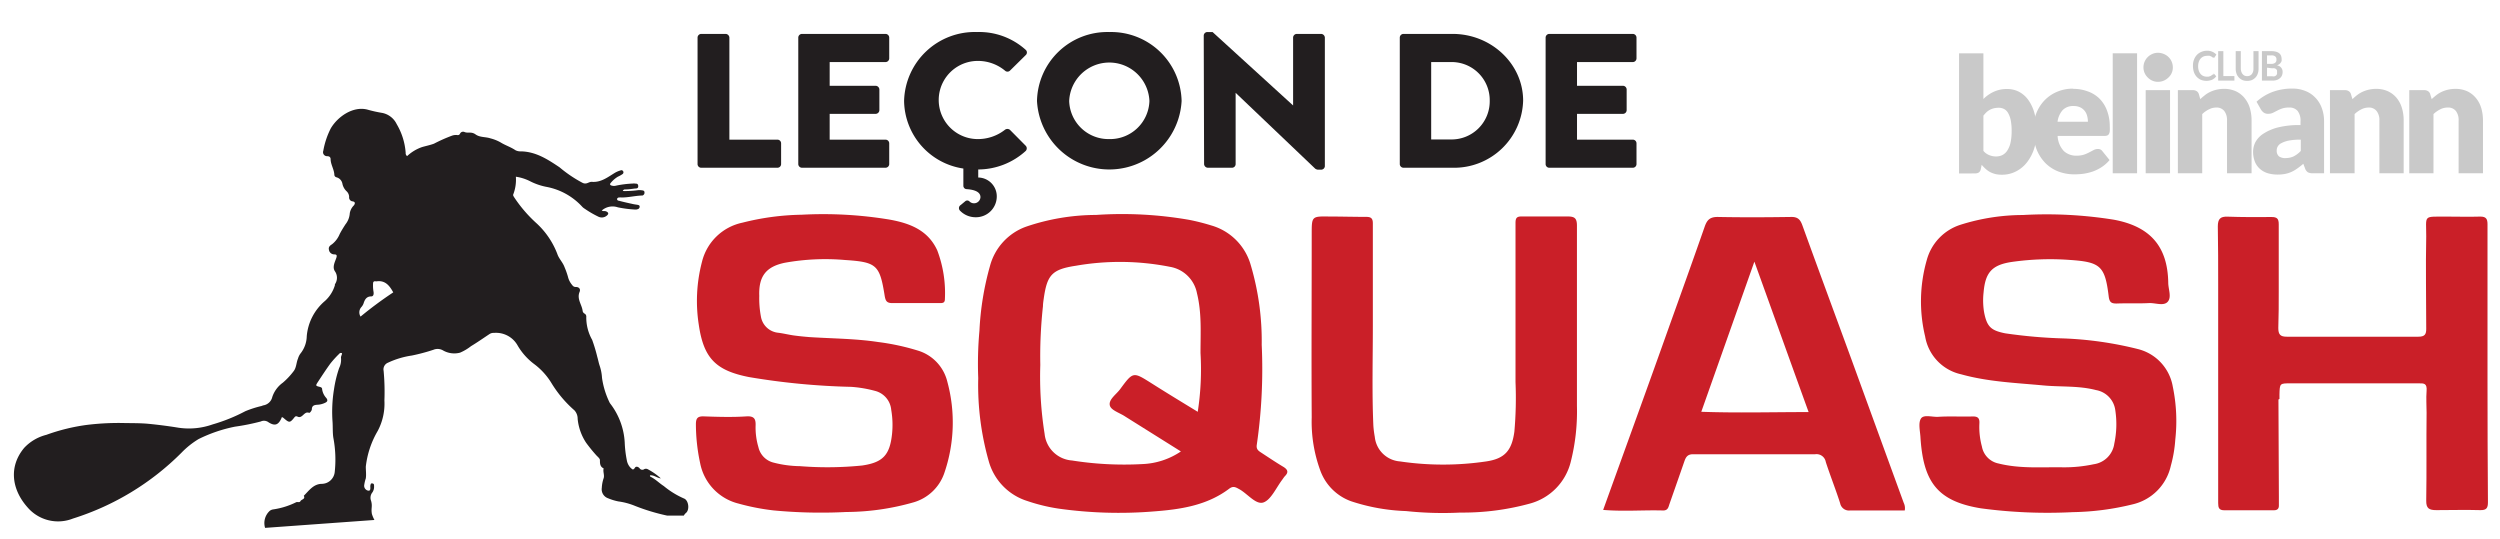
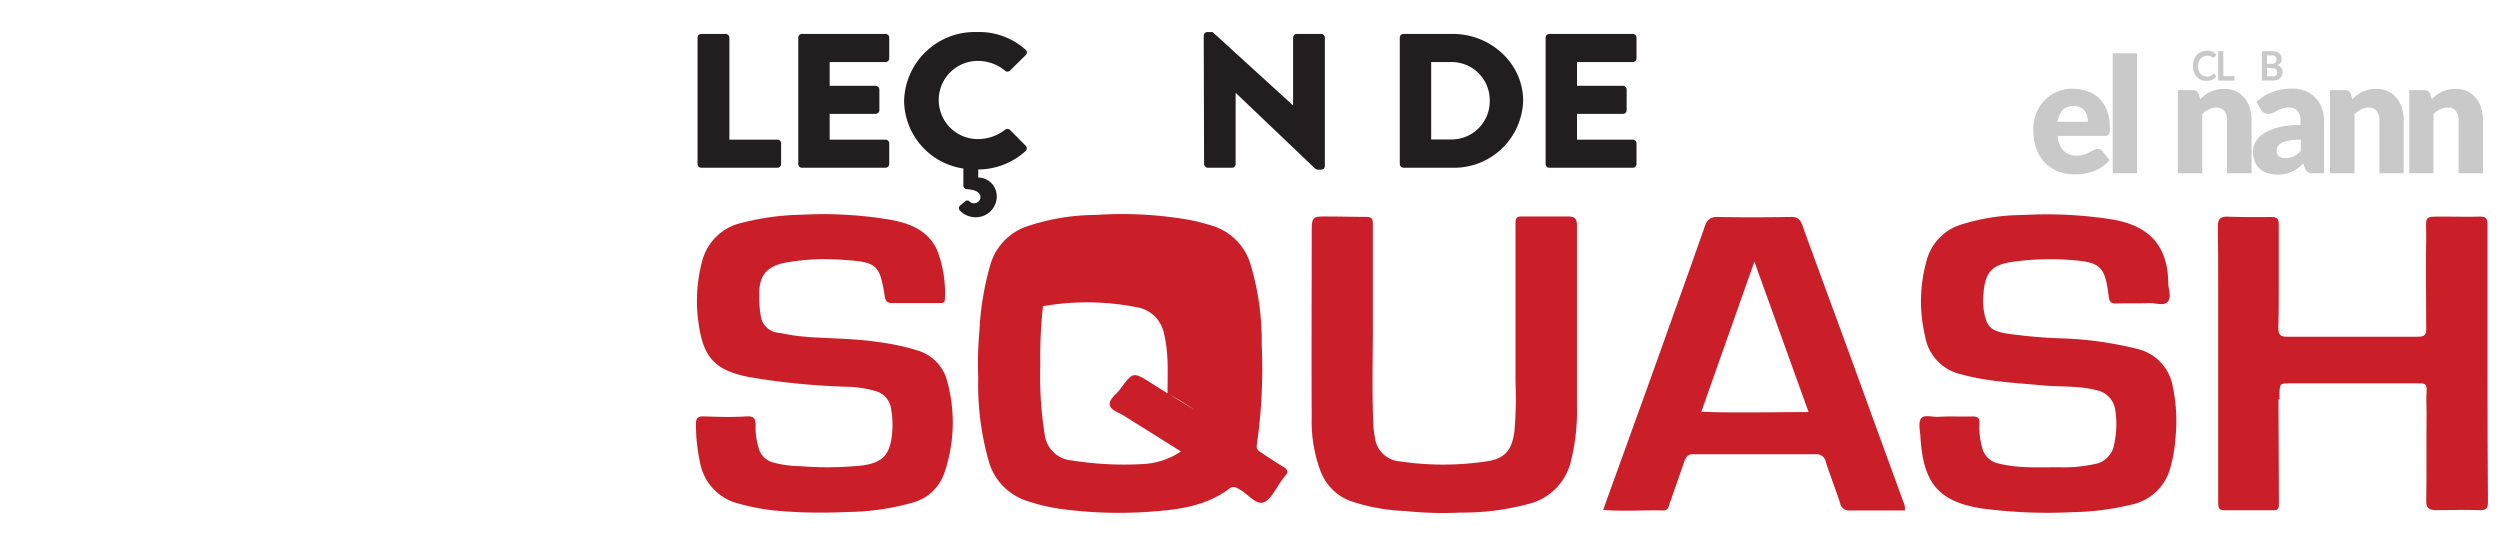
<svg xmlns="http://www.w3.org/2000/svg" viewBox="0 0 348 75">
  <defs>
    <style>.cls-1{fill:#c9c9c9;}.cls-2{fill:#221e1f;}.cls-3{fill:#ca1f28;}</style>
  </defs>
  <g id="Layer_1_copy" data-name="Layer 1 copy">
    <path class="cls-1" d="M308.12,10.25a.14.14,0,0,1,.1.05l.28.32a1.55,1.55,0,0,1-.57.48,2.12,2.12,0,0,1-1.59,0,1.82,1.82,0,0,1-.59-.44,1.92,1.92,0,0,1-.37-.66,2.84,2.84,0,0,1-.12-.84,2.33,2.33,0,0,1,.14-.85,2,2,0,0,1,.4-.66,1.86,1.86,0,0,1,.63-.43,2,2,0,0,1,.8-.16,1.73,1.73,0,0,1,1.29.54l-.24.35,0,.06a.12.12,0,0,1-.09,0A.24.24,0,0,1,308,8a.74.74,0,0,0-.16-.12l-.25-.11a1.3,1.3,0,0,0-.38,0,1.35,1.35,0,0,0-.5.1,1.24,1.24,0,0,0-.39.29,1.36,1.36,0,0,0-.25.46,1.85,1.85,0,0,0-.09.6,1.91,1.91,0,0,0,.09.61,1.36,1.36,0,0,0,.25.46,1,1,0,0,0,.37.28,1.14,1.14,0,0,0,.45.1l.27,0a.73.73,0,0,0,.21-.06.66.66,0,0,0,.19-.09l.18-.14.05,0,.07,0Z" />
    <polygon class="cls-1" points="309.49 10.59 311.03 10.59 311.03 11.22 308.77 11.22 308.77 7.12 309.49 7.12 309.49 10.59 309.49 10.59" />
-     <path class="cls-1" d="M312.8,10.6a.87.87,0,0,0,.37-.07.83.83,0,0,0,.28-.21,1.09,1.09,0,0,0,.17-.32,1.44,1.44,0,0,0,.06-.43V7.12h.71V9.57a1.87,1.87,0,0,1-.11.68,1.4,1.4,0,0,1-.31.53,1.64,1.64,0,0,1-.5.36,1.78,1.78,0,0,1-.67.12,1.73,1.73,0,0,1-.66-.12,1.54,1.54,0,0,1-.82-.89,2.11,2.11,0,0,1-.11-.68V7.12h.71V9.57A1.44,1.44,0,0,0,312,10a.92.92,0,0,0,.18.32.71.71,0,0,0,.27.21.87.87,0,0,0,.37.07Z" />
    <path class="cls-1" d="M315.57,9.42v1.2h.73a1,1,0,0,0,.33,0,.55.55,0,0,0,.22-.14.45.45,0,0,0,.11-.19.67.67,0,0,0,0-.24.86.86,0,0,0,0-.24.5.5,0,0,0-.13-.19.6.6,0,0,0-.21-.11,1.06,1.06,0,0,0-.33,0Zm0-.53h.57a.84.84,0,0,0,.55-.14.51.51,0,0,0,.19-.45.52.52,0,0,0-.17-.45.78.78,0,0,0-.53-.14h-.61V8.89Zm-.71,2.33V7.12h1.32a2.46,2.46,0,0,1,.65.08,1.23,1.23,0,0,1,.43.21.89.89,0,0,1,.26.35,1.25,1.25,0,0,1,.08.45,1.26,1.26,0,0,1,0,.28.8.8,0,0,1-.13.24.7.7,0,0,1-.21.21,1.29,1.29,0,0,1-.31.16.89.89,0,0,1,.79.91,1.21,1.21,0,0,1-.09.48.94.94,0,0,1-.27.38,1.2,1.2,0,0,1-.44.26,1.78,1.78,0,0,1-.59.09Z" />
-     <path class="cls-1" d="M278.23,15a3.36,3.36,0,0,0-.67.07,2.49,2.49,0,0,0-.56.21,2.21,2.21,0,0,0-.48.34,5.19,5.19,0,0,0-.43.48V21a2,2,0,0,0,.83.6,2.46,2.46,0,0,0,.94.18,2,2,0,0,0,.86-.19,1.78,1.78,0,0,0,.68-.61,3.34,3.34,0,0,0,.46-1.09,7.48,7.48,0,0,0,.16-1.63,7.5,7.5,0,0,0-.13-1.54,3.29,3.29,0,0,0-.37-1,1.4,1.4,0,0,0-.56-.55,1.6,1.6,0,0,0-.73-.17Zm-5.53,9.15V7.42h3.39v6.36a4.93,4.93,0,0,1,1.43-1,4.31,4.31,0,0,1,1.89-.39,3.54,3.54,0,0,1,1.64.39,3.72,3.72,0,0,1,1.3,1.15,5.7,5.7,0,0,1,.85,1.84,9,9,0,0,1,.32,2.49,7.71,7.71,0,0,1-.36,2.41,6.22,6.22,0,0,1-1,1.92,4.53,4.53,0,0,1-1.53,1.27,4.22,4.22,0,0,1-2,.46,3.59,3.59,0,0,1-.9-.1,3.35,3.35,0,0,1-.73-.28,3.39,3.39,0,0,1-.61-.44,5.73,5.73,0,0,1-.54-.56l-.12.58a.75.75,0,0,1-.28.49,1,1,0,0,1-.53.13Z" />
    <path class="cls-1" d="M288.65,14.76a2,2,0,0,0-1.52.56,3,3,0,0,0-.72,1.63h4.23a3.1,3.1,0,0,0-.11-.81,1.84,1.84,0,0,0-.33-.69,1.8,1.8,0,0,0-.62-.5,2.06,2.06,0,0,0-.93-.19Zm-.07-2.39a5.68,5.68,0,0,1,2.06.36,4.39,4.39,0,0,1,1.61,1,4.66,4.66,0,0,1,1.05,1.67,6.2,6.2,0,0,1,.38,2.23,5.17,5.17,0,0,1,0,.64,1,1,0,0,1-.12.39.45.45,0,0,1-.23.2,1,1,0,0,1-.38.06h-6.53a3.3,3.3,0,0,0,.86,2.1,2.52,2.52,0,0,0,1.8.65,3.35,3.35,0,0,0,1-.14,5.42,5.42,0,0,0,.76-.33l.61-.32a1.22,1.22,0,0,1,.59-.14.71.71,0,0,1,.61.3l1,1.24a4.93,4.93,0,0,1-1.13,1,5.78,5.78,0,0,1-1.25.61,7.3,7.3,0,0,1-1.27.3,10.68,10.68,0,0,1-1.22.08,6.35,6.35,0,0,1-2.24-.39,5.25,5.25,0,0,1-1.82-1.18,5.72,5.72,0,0,1-1.24-1.94,7.49,7.49,0,0,1-.45-2.7,6.17,6.17,0,0,1,.39-2.2,5.53,5.53,0,0,1,1.11-1.82,5.29,5.29,0,0,1,1.76-1.24,5.64,5.64,0,0,1,2.33-.46Z" />
    <polygon class="cls-1" points="297.48 7.42 297.48 24.12 294.09 24.12 294.09 7.42 297.48 7.42 297.48 7.42" />
-     <path class="cls-1" d="M302.07,12.55V24.12h-3.39V12.55Zm.39-3.17a1.89,1.89,0,0,1-.61,1.41,2.12,2.12,0,0,1-.66.44,2,2,0,0,1-.81.16,1.83,1.83,0,0,1-.77-.16,2,2,0,0,1-.64-.44,2,2,0,0,1-.44-.63,2,2,0,0,1-.16-.78,2,2,0,0,1,.6-1.44,2,2,0,0,1,.64-.43,1.83,1.83,0,0,1,.77-.16,2,2,0,0,1,.81.16,2,2,0,0,1,1.11,1.08,2.06,2.06,0,0,1,.16.79Z" />
    <path class="cls-1" d="M303.16,24.12V12.55h2.1a.92.92,0,0,1,.53.15.77.77,0,0,1,.3.43l.19.67c.22-.21.45-.4.68-.58a3.55,3.55,0,0,1,.75-.45,4.34,4.34,0,0,1,.86-.29,4.6,4.6,0,0,1,1-.11,3.92,3.92,0,0,1,1.65.33,3.41,3.41,0,0,1,1.2.92,4,4,0,0,1,.75,1.39,6.18,6.18,0,0,1,.25,1.76v7.35H310V16.77a2.05,2.05,0,0,0-.38-1.32,1.36,1.36,0,0,0-1.13-.48,2.19,2.19,0,0,0-1,.25,3.65,3.65,0,0,0-.94.66v8.24Z" />
    <path class="cls-1" d="M318.13,22a2.55,2.55,0,0,0,1.14-.23,3.63,3.63,0,0,0,1-.76V19.44a8.49,8.49,0,0,0-1.67.13,3.72,3.72,0,0,0-1,.34,1.23,1.23,0,0,0-.53.46,1.09,1.09,0,0,0-.15.56,1,1,0,0,0,.32.84,1.52,1.52,0,0,0,.93.24ZM322,24.12a1.56,1.56,0,0,1-.73-.13,1.06,1.06,0,0,1-.41-.56l-.24-.63a10.3,10.3,0,0,1-.82.64,4.79,4.79,0,0,1-.81.48,4.31,4.31,0,0,1-.9.29,5.71,5.71,0,0,1-1.05.09,4.75,4.75,0,0,1-1.41-.2,2.94,2.94,0,0,1-1.08-.62,2.65,2.65,0,0,1-.68-1,3.7,3.7,0,0,1-.24-1.38,3.05,3.05,0,0,1,.3-1.27A3.23,3.23,0,0,1,315,18.65a6.89,6.89,0,0,1,2-.89,12.25,12.25,0,0,1,3.23-.35v-.5a2.2,2.2,0,0,0-.41-1.48,1.47,1.47,0,0,0-1.17-.46,3,3,0,0,0-1,.14,4.79,4.79,0,0,0-.68.3l-.59.3a1.54,1.54,0,0,1-.67.13,1,1,0,0,1-.6-.17,1.45,1.45,0,0,1-.39-.43l-.61-1.08a6.9,6.9,0,0,1,2.28-1.38,7.85,7.85,0,0,1,2.68-.45,4.73,4.73,0,0,1,1.85.34,3.82,3.82,0,0,1,1.4.95,4,4,0,0,1,.88,1.44,5.17,5.17,0,0,1,.31,1.83v7.23Z" />
    <path class="cls-1" d="M324.33,24.12V12.55h2.1a.9.9,0,0,1,.53.15.77.77,0,0,1,.3.43l.2.67c.22-.21.44-.4.67-.58a4.14,4.14,0,0,1,.75-.45,4.68,4.68,0,0,1,.87-.29,4.53,4.53,0,0,1,1-.11,3.87,3.87,0,0,1,1.64.33,3.45,3.45,0,0,1,1.21.92,3.94,3.94,0,0,1,.74,1.39,5.85,5.85,0,0,1,.25,1.76v7.35h-3.38V16.77a2,2,0,0,0-.39-1.32,1.34,1.34,0,0,0-1.12-.48,2.26,2.26,0,0,0-1,.25,3.83,3.83,0,0,0-.94.66v8.24Z" />
    <path class="cls-1" d="M335.37,24.12V12.55h2.09a.88.88,0,0,1,.53.15.68.68,0,0,1,.3.43l.2.67c.22-.21.45-.4.68-.58a3.55,3.55,0,0,1,.75-.45,4.34,4.34,0,0,1,.86-.29,4.6,4.6,0,0,1,1-.11,3.92,3.92,0,0,1,1.65.33,3.5,3.5,0,0,1,1.2.92,4,4,0,0,1,.75,1.39,6.18,6.18,0,0,1,.25,1.76v7.35h-3.39V16.77a2.05,2.05,0,0,0-.38-1.32,1.36,1.36,0,0,0-1.13-.48,2.26,2.26,0,0,0-1.05.25,4,4,0,0,0-.94.66v8.24Z" />
    <path class="cls-2" d="M97.1,5.23a.52.52,0,0,1,.53-.51H101a.54.54,0,0,1,.53.51V19.44h6.67a.51.51,0,0,1,.53.5v2.91a.51.51,0,0,1-.53.5H97.63a.51.51,0,0,1-.53-.5Z" />
    <path class="cls-2" d="M111.12,5.23a.52.52,0,0,1,.53-.51h11.6a.52.52,0,0,1,.53.51v2.9a.52.52,0,0,1-.53.51h-7.76v3.3h6.39a.54.54,0,0,1,.53.5v2.9a.53.53,0,0,1-.53.51h-6.39v3.59h7.76a.52.52,0,0,1,.53.5v2.91a.52.52,0,0,1-.53.5h-11.6a.52.52,0,0,1-.53-.5Z" />
    <path class="cls-2" d="M125.85,14.06A9.84,9.84,0,0,1,136,4.46a9.66,9.66,0,0,1,6.77,2.47.49.49,0,0,1,0,.75l-2.18,2.15a.5.5,0,0,1-.7,0,5.89,5.89,0,0,0-3.78-1.35,5.44,5.44,0,1,0,0,10.88,6.1,6.1,0,0,0,3.76-1.28.56.56,0,0,1,.72,0l2.19,2.21a.52.52,0,0,1,0,.72,9.87,9.87,0,0,1-6.61,2.58v1.12a2.62,2.62,0,0,1,2.58,2.71,2.9,2.9,0,0,1-3,2.82,3,3,0,0,1-2.13-.93.5.5,0,0,1,.11-.77l.65-.54a.43.43,0,0,1,.59.06.9.9,0,0,0,1.51-.61c0-.38-.2-1-1.91-1.12a.47.47,0,0,1-.47-.48V23.46A9.65,9.65,0,0,1,125.85,14.06Z" />
-     <path class="cls-2" d="M154.4,4.46a9.82,9.82,0,0,1,10.08,9.6,10.08,10.08,0,0,1-20.13,0A9.79,9.79,0,0,1,154.4,4.46Zm0,14.9a5.48,5.48,0,0,0,5.6-5.3,5.59,5.59,0,0,0-11.17,0A5.47,5.47,0,0,0,154.4,19.36Z" />
    <path class="cls-2" d="M167.56,4.94a.51.51,0,0,1,.53-.48h.7L180,14.68h0V5.23a.52.52,0,0,1,.53-.51h3.36a.54.54,0,0,1,.53.51V23.14a.52.52,0,0,1-.53.48h-.45a.8.8,0,0,1-.36-.14L172,12.92h0v9.93a.51.51,0,0,1-.53.5h-3.33a.54.54,0,0,1-.53-.5Z" />
    <path class="cls-2" d="M194.85,5.23a.52.52,0,0,1,.51-.51h6.83c5.4,0,9.83,4.18,9.83,9.29a9.61,9.61,0,0,1-9.83,9.34h-6.83a.52.52,0,0,1-.51-.5Zm7.06,14.18a5.31,5.31,0,0,0,5.46-5.4,5.3,5.3,0,0,0-5.46-5.37h-2.69V19.41Z" />
    <path class="cls-2" d="M215.15,5.23a.52.52,0,0,1,.53-.51h11.59a.52.52,0,0,1,.53.51v2.9a.52.52,0,0,1-.53.51h-7.75v3.3h6.38a.53.53,0,0,1,.53.5v2.9a.52.52,0,0,1-.53.51h-6.38v3.59h7.75a.51.51,0,0,1,.53.5v2.91a.51.51,0,0,1-.53.5H215.68a.51.51,0,0,1-.53-.5Z" />
  </g>
  <g id="Social">
    <g id="Layer_12_copy_3" data-name="Layer 12 copy 3">
      <path class="cls-3" d="M302.8,61.19a18,18,0,0,1-.62,3.64,7.08,7.08,0,0,1-5.38,5.39,37,37,0,0,1-8.25,1.07,69.38,69.38,0,0,1-12.8-.53c-6.16-1-8.05-3.76-8.43-10-.06-.84-.31-1.9.08-2.5s1.59-.18,2.42-.24c1.6-.1,3.21,0,4.82-.05.71,0,.94.27.89,1a10.36,10.36,0,0,0,.35,3.18,2.94,2.94,0,0,0,2.32,2.37c3,.75,6,.48,8.95.53a19.64,19.64,0,0,0,4.31-.43,3.35,3.35,0,0,0,2.85-2.87,12.92,12.92,0,0,0,.14-4.64,3.27,3.27,0,0,0-2.68-2.81c-2.42-.63-4.9-.42-7.35-.65-3.83-.36-7.68-.5-11.44-1.55a6.5,6.5,0,0,1-5-5.26,20.9,20.9,0,0,1,.23-10.65,7.09,7.09,0,0,1,4.68-4.9,29,29,0,0,1,8.69-1.36,59,59,0,0,1,12.65.65c5,.92,7.51,3.65,7.59,8.77,0,.9.5,2-.07,2.65s-1.73.14-2.62.19c-1.5.08-3,0-4.5.06-.68,0-1-.13-1.1-1-.51-4.18-1.13-4.77-5.31-5.06a37.84,37.84,0,0,0-8.17.27c-2.75.41-3.69,1.45-3.93,4.2a9.94,9.94,0,0,0,.08,2.88c.4,2,1,2.47,2.93,2.86a69.66,69.66,0,0,0,8.15.71,50.08,50.08,0,0,1,10.32,1.48,6.52,6.52,0,0,1,4.85,5.22A23.51,23.51,0,0,1,302.8,61.19Z" />
      <path class="cls-3" d="M112.63,46.92c3.2.21,6.43.21,9.61.69a32.36,32.36,0,0,1,5.49,1.18,6,6,0,0,1,4.14,4.35,21.63,21.63,0,0,1-.45,12.79,6.39,6.39,0,0,1-4.27,4,34.52,34.52,0,0,1-9.35,1.34,69.64,69.64,0,0,1-10.11-.22,31.39,31.39,0,0,1-4.88-.95,7.21,7.21,0,0,1-5.35-5.63,25.91,25.91,0,0,1-.59-5.41c0-.83.23-1.13,1.1-1.1,2,.07,4,.13,5.94,0,1.11-.07,1.3.4,1.27,1.28a9.58,9.58,0,0,0,.39,3,2.86,2.86,0,0,0,2.13,2.16,15.21,15.21,0,0,0,3.66.49A48.2,48.2,0,0,0,120,64.8c2.89-.42,3.86-1.45,4.17-4.37a12.26,12.26,0,0,0-.11-3.37,3,3,0,0,0-2.26-2.65,17,17,0,0,0-3.31-.56,98.34,98.34,0,0,1-14.22-1.36c-4.62-.91-6.32-2.61-7-7.29a21.45,21.45,0,0,1,.45-8.77A7.34,7.34,0,0,1,103.33,31a35.54,35.54,0,0,1,8.25-1.11,56.47,56.47,0,0,1,12.32.69c2.78.51,5.29,1.47,6.57,4.28a16.77,16.77,0,0,1,1.06,6.77c0,.57-.35.56-.74.56-2.19,0-4.39,0-6.58,0-.77,0-.94-.3-1.06-1-.69-4.32-1.11-4.71-5.55-5a31.78,31.78,0,0,0-8.32.38c-2.67.54-3.69,1.91-3.59,4.63a13.79,13.79,0,0,0,.23,2.87,2.71,2.71,0,0,0,2.41,2.25c.74.09,1.47.28,2.21.38S111.93,46.86,112.63,46.92Z" />
      <path class="cls-3" d="M317.16,55.61l.06,13.49c0,.43,0,.86,0,1.29s-.22.64-.69.64c-2.3,0-4.6,0-6.91,0-.74,0-.85-.36-.85-1,0-3.1,0-6.2,0-9.31,0-7.06,0-14.13,0-21.19,0-2.68,0-5.35-.05-8,0-1.05.34-1.41,1.37-1.37,2,.07,4.07.07,6.11.05.75,0,1,.22,1,1,0,3.1,0,6.21,0,9.31,0,1.72,0,3.43-.06,5.14,0,.89.27,1.22,1.19,1.21q9.15,0,18.31,0c.88,0,1.1-.32,1.09-1.12,0-4.28-.09-8.57,0-12.85,0-3-.47-2.73,2.71-2.75,1.6,0,3.21.05,4.82,0,.79,0,1,.31,1,1.06,0,7.33,0,14.66,0,22q0,8.35.06,16.7c0,.81-.2,1.12-1.08,1.1-2-.06-4.06,0-6.1,0-1,0-1.43-.22-1.41-1.34.07-4.06,0-8.13.05-12.2,0-1-.08-2,0-3.05s-.33-1.07-1.1-1.06c-4.07,0-8.14,0-12.21,0-1.87,0-3.75,0-5.62,0-1.51,0-1.51,0-1.55,1.54l0,.64Z" />
      <path class="cls-3" d="M195.71,71.14a27.15,27.15,0,0,1-7.62-1.36,7.13,7.13,0,0,1-4.3-4.27,19.77,19.77,0,0,1-1.2-7.41c-.05-8.51,0-17,0-25.54,0-2.44,0-2.46,2.44-2.42,1.72,0,3.43.05,5.15.05.64,0,.93.18.92.93q0,7.14,0,14.29c0,4.61-.13,9.21.07,13.81a14.1,14.1,0,0,0,.2,1.59,3.81,3.81,0,0,0,3.51,3.42,41,41,0,0,0,12,0c2.57-.38,3.56-1.5,3.92-4.14a53,53,0,0,0,.16-6.9c0-7.39,0-14.78,0-22.17,0-.73.22-.9.92-.89,2.09,0,4.17,0,6.26,0,1,0,1.38.18,1.37,1.32,0,8.36,0,16.71,0,25.06a28.64,28.64,0,0,1-.87,7.81,8,8,0,0,1-5.69,5.78,35.24,35.24,0,0,1-9.68,1.25A48.57,48.57,0,0,1,195.71,71.14Z" />
-       <path class="cls-3" d="M178.67,65c-1.06-.63-2.08-1.32-3.12-2-.42-.27-.71-.49-.6-1.13A73.09,73.09,0,0,0,175.63,48a37.2,37.2,0,0,0-1.52-11.08,8,8,0,0,0-5.54-5.55,29.86,29.86,0,0,0-3-.76,54.12,54.12,0,0,0-13-.69,30.39,30.39,0,0,0-9.76,1.64,8,8,0,0,0-5,5.45,40,40,0,0,0-1.47,9,51.22,51.22,0,0,0-.17,6.63,38.77,38.77,0,0,0,1.47,11.58A8.07,8.07,0,0,0,143,69.74a25,25,0,0,0,4.36,1.06,60,60,0,0,0,13.12.4c3.75-.28,7.48-.8,10.62-3.17.58-.44.94-.19,1.42.07,1.15.64,2.31,2.2,3.35,1.84s1.75-2,2.6-3.14c.13-.17.24-.36.38-.51C179.37,65.77,179.3,65.4,178.67,65Zm-11.95-7.68c-2.23-1.36-4.37-2.66-6.48-4-2.5-1.57-2.51-1.6-4.3.83-.55.76-1.69,1.48-1.44,2.33.2.66,1.4,1,2.16,1.52l7.72,4.84A10.27,10.27,0,0,1,159,64.6a46.32,46.32,0,0,1-9.77-.5,4.13,4.13,0,0,1-3.82-3.7,50.61,50.61,0,0,1-.6-9.59,64.06,64.06,0,0,1,.37-8.19c0-.31.05-.64.1-1,.47-3.34,1.12-4.12,4.49-4.63a35.73,35.73,0,0,1,13.08.15,4.61,4.61,0,0,1,3.77,3.69c.68,2.74.49,5.54.49,8.31A38.57,38.57,0,0,1,166.72,57.36Z" />
+       <path class="cls-3" d="M178.67,65c-1.06-.63-2.08-1.32-3.12-2-.42-.27-.71-.49-.6-1.13A73.09,73.09,0,0,0,175.63,48a37.2,37.2,0,0,0-1.52-11.08,8,8,0,0,0-5.54-5.55,29.86,29.86,0,0,0-3-.76,54.12,54.12,0,0,0-13-.69,30.39,30.39,0,0,0-9.76,1.64,8,8,0,0,0-5,5.45,40,40,0,0,0-1.47,9,51.22,51.22,0,0,0-.17,6.63,38.77,38.77,0,0,0,1.47,11.58A8.07,8.07,0,0,0,143,69.74a25,25,0,0,0,4.36,1.06,60,60,0,0,0,13.12.4c3.75-.28,7.48-.8,10.62-3.17.58-.44.94-.19,1.42.07,1.15.64,2.31,2.2,3.35,1.84s1.75-2,2.6-3.14c.13-.17.24-.36.38-.51C179.37,65.77,179.3,65.4,178.67,65Zm-11.95-7.68c-2.23-1.36-4.37-2.66-6.48-4-2.5-1.57-2.51-1.6-4.3.83-.55.76-1.69,1.48-1.44,2.33.2.66,1.4,1,2.16,1.52l7.72,4.84A10.27,10.27,0,0,1,159,64.6a46.32,46.32,0,0,1-9.77-.5,4.13,4.13,0,0,1-3.82-3.7,50.61,50.61,0,0,1-.6-9.59,64.06,64.06,0,0,1,.37-8.19a35.73,35.73,0,0,1,13.08.15,4.61,4.61,0,0,1,3.77,3.69c.68,2.74.49,5.54.49,8.31A38.57,38.57,0,0,1,166.72,57.36Z" />
      <path class="cls-3" d="M265,70q-3.63-9.95-7.25-19.9c-2.28-6.23-4.58-12.44-6.84-18.68-.28-.8-.61-1.23-1.55-1.22-3.42.05-6.85.07-10.27,0-1.08,0-1.47.43-1.79,1.33-1.62,4.64-3.28,9.27-4.94,13.89-3,8.45-6.08,16.89-9.2,25.56,2.91.24,5.63,0,8.35.08.7,0,.74-.51.89-.93.7-2,1.38-3.93,2.06-5.9.2-.57.42-1,1.21-1q8.51,0,17,0a1.31,1.31,0,0,1,1.48,1.08c.63,1.93,1.38,3.82,2,5.75a1.25,1.25,0,0,0,1.35,1c2.55,0,5.11,0,7.64,0A1.7,1.7,0,0,0,265,70ZM236.82,57.32l7.39-20.9c2.58,7.14,5,13.91,7.55,20.94C246.73,57.36,241.86,57.5,236.82,57.32Z" />
    </g>
-     <path class="cls-2" d="M10.16,72.18A37,37,0,0,0,25.28,63a11.69,11.69,0,0,1,2.36-1.88,20.33,20.33,0,0,1,5.08-1.73,30.65,30.65,0,0,0,3.58-.72,1.05,1.05,0,0,1,1.09.12c.88.55,1.36.37,1.79-.58,0-.06,0-.12.15-.13a1.79,1.79,0,0,1,.18.14c.77.66.85.66,1.48-.13.15-.18.25-.17.44-.09.68.32.9-.82,1.6-.53.09,0,.21-.13.28-.25a.56.56,0,0,0,.1-.24c0-.54.38-.62.8-.64a2.73,2.73,0,0,0,1-.25c.33-.14.49-.33.21-.69a2.25,2.25,0,0,1-.58-1.22c0-.22-.15-.28-.35-.33-.56-.14-.57-.17-.26-.65.58-.88,1.15-1.76,1.77-2.61a14.26,14.26,0,0,1,1.23-1.35.27.27,0,0,1,.38-.06c0,.22-.18.42-.14.67a2.63,2.63,0,0,1-.26,1.38,16.36,16.36,0,0,0-.71,2.92,19.42,19.42,0,0,0-.21,4.57c.05.74,0,1.49.11,2.21a16.18,16.18,0,0,1,.19,4.81,1.83,1.83,0,0,1-1.75,1.61c-1.2,0-1.81.93-2.55,1.66.25.49-.32.48-.46.74s-.4.07-.6.16a10.59,10.59,0,0,1-3.2,1,1,1,0,0,0-.48.2,2.3,2.3,0,0,0-.65,2.37l15.22-1.1a4.6,4.6,0,0,1-.35-.83c-.15-.83.11-1-.11-1.82a1.18,1.18,0,0,1,.17-1.18,1.38,1.38,0,0,0,.24-.87c0-.21,0-.36-.26-.39s-.2.19-.26.31a.3.3,0,0,0,0,.13c0,.25.06.62-.3.57a.7.7,0,0,1-.56-.71,5.36,5.36,0,0,1,.23-1c.08-.54,0-1.08,0-1.63A12.6,12.6,0,0,1,52.57,60a8.09,8.09,0,0,0,.94-4.25,31.65,31.65,0,0,0-.11-4.13A1,1,0,0,1,54,50.49a11.83,11.83,0,0,1,3.33-1,26,26,0,0,0,3-.8,1.51,1.51,0,0,1,1.31.07,3.14,3.14,0,0,0,2.4.33,6.84,6.84,0,0,0,1.52-.9c.88-.53,1.72-1.12,2.58-1.69a1,1,0,0,1,.62-.16A3.44,3.44,0,0,1,72,48a8.71,8.71,0,0,0,2.32,2.65,9.39,9.39,0,0,1,2.44,2.67,16.24,16.24,0,0,0,3.2,3.8,1.73,1.73,0,0,1,.45,1.19,7.32,7.32,0,0,0,1.17,3.31A22.1,22.1,0,0,0,83,63.37c.19.21.49.43.51.66,0,.48,0,.93.52,1.17-.13.45.14.92,0,1.36a4.82,4.82,0,0,0-.26,1.35,1.32,1.32,0,0,0,.88,1.45,7.26,7.26,0,0,0,1.44.44,9.34,9.34,0,0,1,2.33.63,28,28,0,0,0,4.44,1.34l2.33,0a1.26,1.26,0,0,1,.31-.38c.52-.45.36-1.75-.29-2a11.75,11.75,0,0,1-2.81-1.73c-.61-.39-1.13-.93-1.79-1.27a.18.18,0,0,1-.13-.22c.56-.07,1,.38,1.51.42a9,9,0,0,0-1.85-1.29.55.55,0,0,0-.45,0,.46.46,0,0,1-.67-.13c-.18-.2-.49-.3-.63-.07-.29.46-.42.16-.63,0a2,2,0,0,1-.5-1,15.46,15.46,0,0,1-.3-2.53A9.74,9.74,0,0,0,85,56.25a1.38,1.38,0,0,1-.2-.33,11.52,11.52,0,0,1-1-3.32,6.4,6.4,0,0,0-.34-1.73c-.13-.39-.2-.8-.32-1.2a22.75,22.75,0,0,0-.71-2.36,6.32,6.32,0,0,1-.82-3.19.47.47,0,0,0-.21-.45.53.53,0,0,1-.29-.35c-.09-.9-.85-1.68-.43-2.69.16-.38-.06-.69-.53-.68a.56.56,0,0,1-.49-.26,2.75,2.75,0,0,1-.6-1.16,10.83,10.83,0,0,0-.48-1.35c-.24-.67-.78-1.16-1-1.83a11.27,11.27,0,0,0-2.83-4.21,19,19,0,0,1-3.16-3.65c-.09-.16-.22-.29-.13-.47a5.68,5.68,0,0,0,.35-2.42,6.33,6.33,0,0,1,2,.64A8.63,8.63,0,0,0,76,26,9,9,0,0,1,81,28.73a1.6,1.6,0,0,0,.4.33,13.56,13.56,0,0,0,1.85,1.08,1.08,1.08,0,0,0,1.2-.11c.28-.22.29-.41,0-.57s-.48,0-.68-.16A2.27,2.27,0,0,1,86,28.86a16.38,16.38,0,0,0,2.41.31.84.84,0,0,0,.38-.06.35.35,0,0,0,.25-.35c0-.19-.15-.21-.26-.24s-.43-.06-.64-.11c-.69-.15-1.37-.3-2-.47-.13,0-.27-.11-.24-.27a.31.31,0,0,1,.32-.18,1.83,1.83,0,0,1,.33,0c.92,0,1.81-.23,2.73-.27a.93.93,0,0,0,.13,0,.4.4,0,0,0,.3-.45c0-.23-.19-.26-.37-.28a2,2,0,0,0-.65,0,13.54,13.54,0,0,1-2,.1.32.32,0,0,1,.33-.22c.46,0,.92-.07,1.37-.13.2,0,.48,0,.45-.36s-.26-.31-.48-.33a.82.82,0,0,0-.27,0,14.13,14.13,0,0,0-2.33.29,1.07,1.07,0,0,1-.59,0c-.26-.05-.33-.2-.13-.41A3.88,3.88,0,0,1,86,24.6a3.88,3.88,0,0,0,.63-.35.3.3,0,0,0,.12-.4.28.28,0,0,0-.39-.12,3.25,3.25,0,0,0-.79.34c-1,.61-1.94,1.36-3.23,1.24-.22,0-.46.15-.69.21a.8.8,0,0,1-.56-.07,17.79,17.79,0,0,1-3.2-2.16c-1.64-1.1-3.29-2.18-5.37-2.22a1.5,1.5,0,0,1-.77-.16c-.66-.45-1.42-.68-2.09-1.1a5.76,5.76,0,0,0-1.39-.55c-.68-.23-1.46-.11-2.07-.55s-1.07-.11-1.58-.35a.47.47,0,0,0-.57.22c-.11.24-.27.25-.48.21a1.71,1.71,0,0,0-.64.09A21.81,21.81,0,0,0,60.41,20c-.54.2-1.1.31-1.65.47a5.79,5.79,0,0,0-2.09,1.26.5.5,0,0,1-.2-.45,9.1,9.1,0,0,0-1.25-4,2.85,2.85,0,0,0-2-1.56,18.26,18.26,0,0,1-2.1-.47c-2-.5-4.13,1-5.08,2.63A11.07,11.07,0,0,0,45,21a.55.55,0,0,0,.51.74c.26,0,.49.07.51.39,0,.75.47,1.41.52,2.16a.38.38,0,0,0,.3.39,1.14,1.14,0,0,1,.83.93,2,2,0,0,0,.56,1,1.12,1.12,0,0,1,.37.81.54.54,0,0,0,.48.61c.36.05.39.28.18.56a2,2,0,0,0-.57,1.09,2.75,2.75,0,0,1-.61,1.56c-.28.44-.56.88-.8,1.35A3.48,3.48,0,0,1,46.22,34c-.28.18-.53.37-.43.78a.74.74,0,0,0,.73.63c.37,0,.41.15.29.51-.21.59-.57,1.27-.19,1.84a1.58,1.58,0,0,1,0,1.81.61.61,0,0,0,0,.13,4.83,4.83,0,0,1-1.37,2.18A7.22,7.22,0,0,0,42.7,46.8a4,4,0,0,1-.88,2.42,2.17,2.17,0,0,0-.34.7c-.25.58-.21,1.27-.63,1.78a10,10,0,0,1-1.48,1.57,4,4,0,0,0-1.47,2,1.52,1.52,0,0,1-1.27,1.16l-.24.09a14.3,14.3,0,0,0-2.24.72,23.91,23.91,0,0,1-4.56,1.84,9.86,9.86,0,0,1-4.73.46c-1.41-.23-2.81-.41-4.23-.55-1.22-.11-2.45-.08-3.67-.11a36.4,36.4,0,0,0-4.9.27,27.06,27.06,0,0,0-5.61,1.38,6.33,6.33,0,0,0-3.08,1.81c-2.21,2.64-1.72,5.84.47,8.29A5.6,5.6,0,0,0,10.16,72.18ZM50.29,42.76a1.55,1.55,0,0,0,.31-.5c.17-.55.41-1,1.07-1,.33,0,.37-.33.33-.62a5.08,5.08,0,0,1-.07-1.17c0-.25.13-.36.38-.31a.3.3,0,0,0,.13,0c1.18-.16,1.78.59,2.3,1.54a53.3,53.3,0,0,0-4.55,3.37A1.1,1.1,0,0,1,50.29,42.76Z" />
  </g>
</svg>